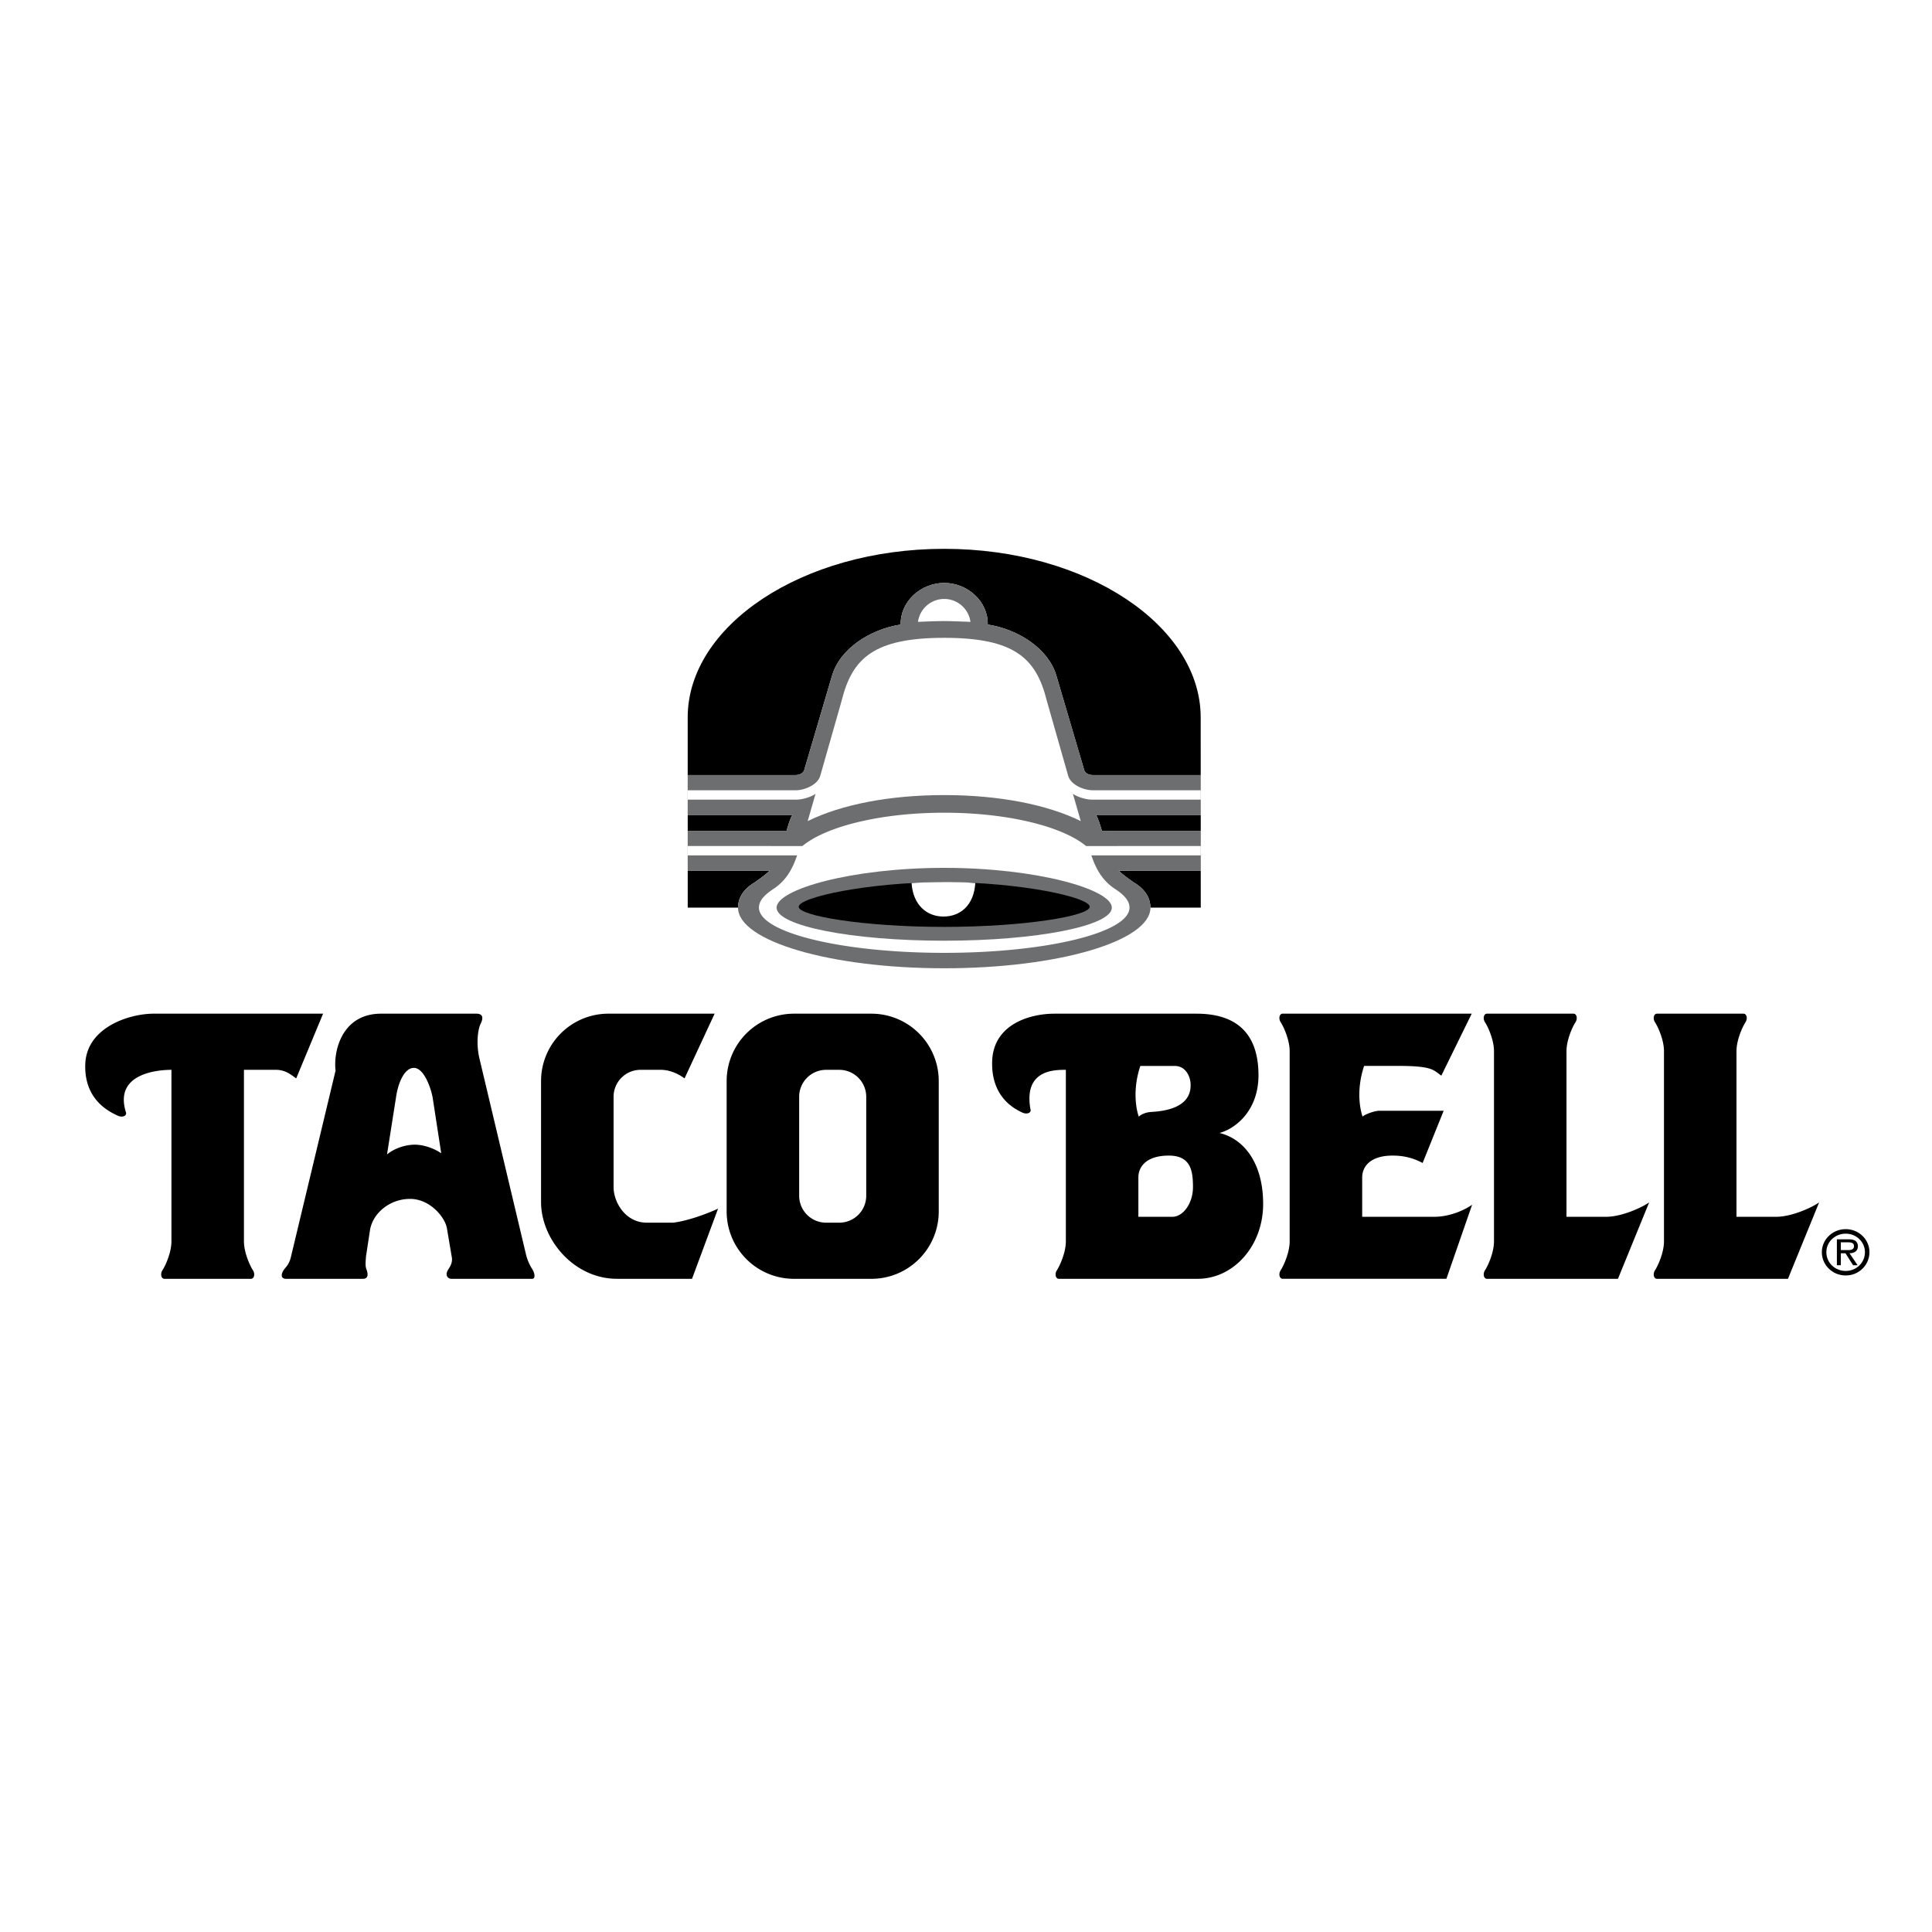
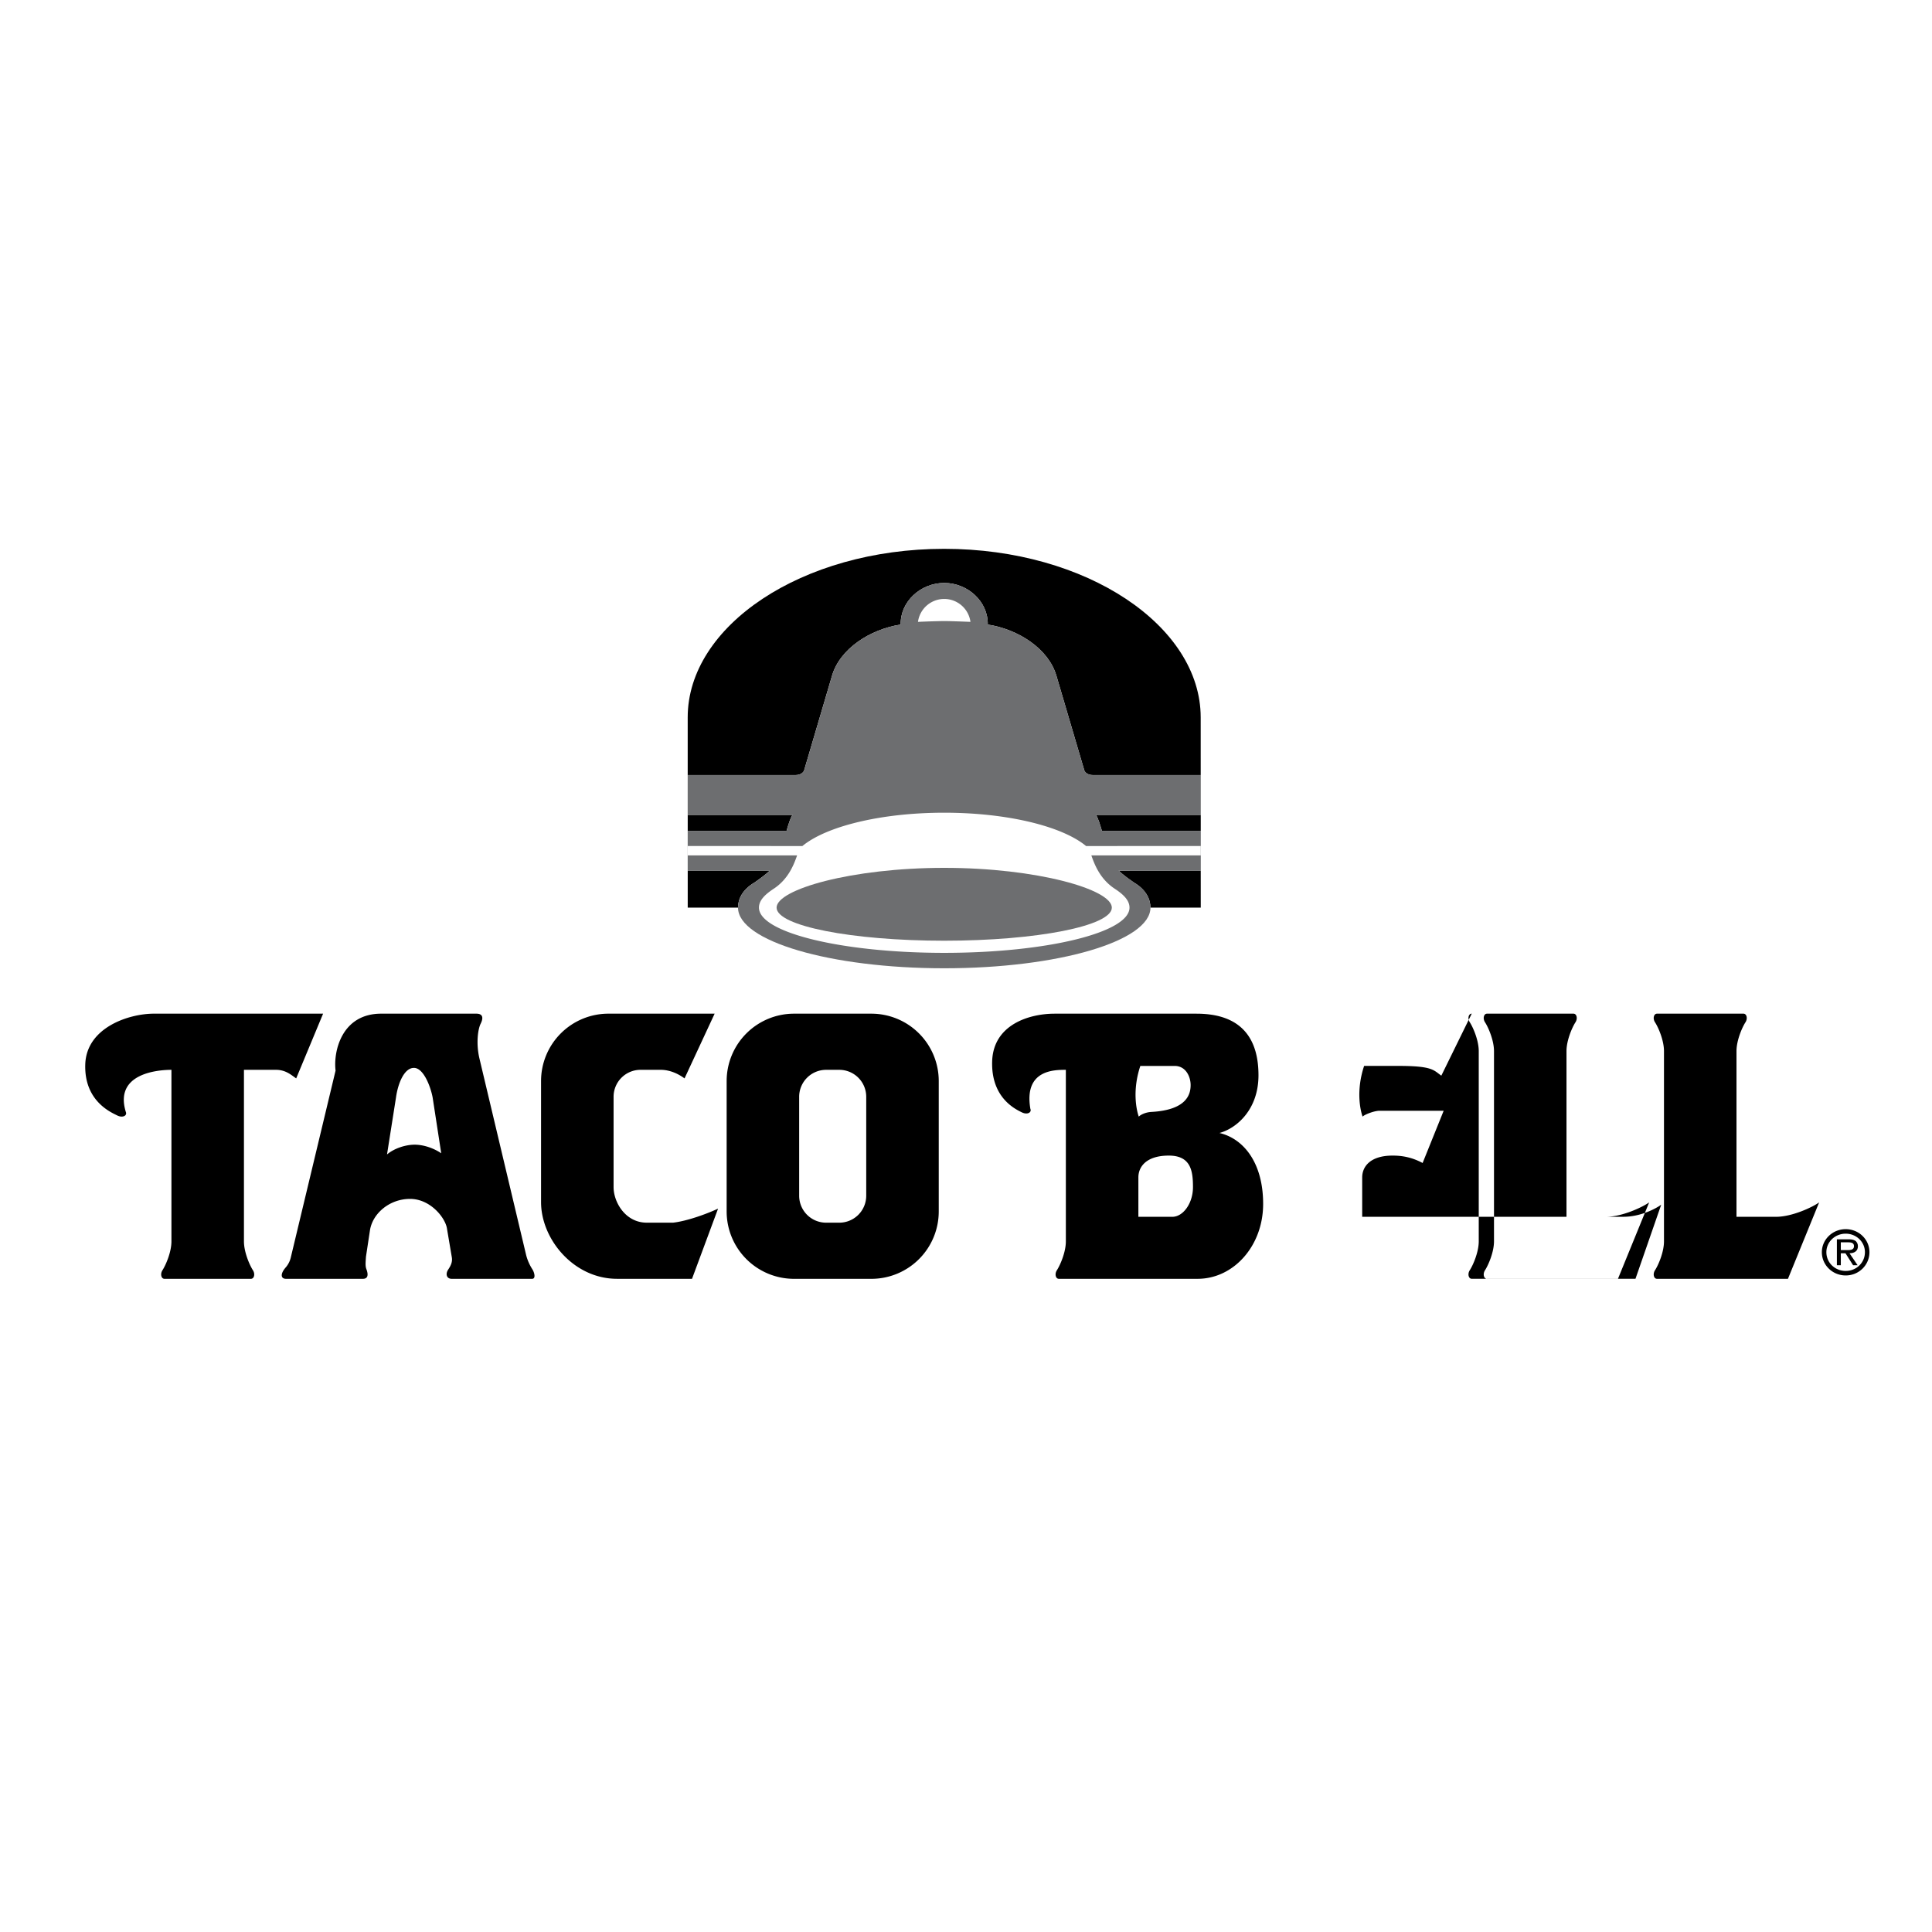
<svg xmlns="http://www.w3.org/2000/svg" width="2500" height="2500" viewBox="0 0 192.756 192.756">
  <g fill-rule="evenodd" clip-rule="evenodd">
    <path fill="#fff" d="M0 0h192.756v192.756H0V0z" />
-     <path d="M27.529 106.736c.972 0 1.517.506 2.022.857l2.685-6.459H15.354c-2.529 0-6.73 1.4-6.847 5.057-.117 3.658 2.562 4.783 3.19 5.098.545.271 1.011.02.856-.352-1.206-3.928 3.384-4.201 4.551-4.201v17.117c0 1.051-.545 2.334-.895 2.879-.246.383-.116.855.195.855h8.636c.311 0 .441-.473.194-.855-.35-.545-.895-1.828-.895-2.879v-17.117h3.19zM121.668 113.039c1.711-.467 3.891-2.334 3.891-5.758s-1.479-6.146-6.186-6.146h-14.16c-2.527 0-6.107 1.09-6.225 4.746-.115 3.656 2.33 4.783 2.957 5.096.545.273 1.01.021.855-.35-.66-3.891 2.373-3.891 3.541-3.891v17.117c0 1.051-.545 2.334-.895 2.879-.246.383-.117.855.193.855h13.85c3.578 0 6.535-3.268 6.535-7.469s-2.022-6.534-4.356-7.079zm-7.897-6.691h3.424c1.127 0 1.594 1.09 1.594 1.906s-.271 2.49-3.928 2.684c-.584.039-1.051.273-1.246.467-.232-.661-.66-2.606.156-5.057zm3.19 15.054h-3.385v-3.93c0-1.088.818-2.178 3.035-2.178s2.412 1.557 2.412 3.15c0 1.597-.972 2.958-2.062 2.958zM135.906 121.402v-3.93c0-1.088.816-2.178 3.033-2.178.934 0 1.906.156 2.996.738l2.1-5.211h-6.457c-.584.039-1.439.389-1.633.582-.234-.66-.662-2.605.154-5.057h3.424c3.424 0 3.5.428 4.279.973l3.033-6.186H127.97c-.312 0-.441.473-.195.857.35.543.895 1.828.895 2.877v18.984c0 1.051-.545 2.334-.895 2.879-.246.383-.117.855.195.855h16.338l2.566-7.391c-.584.428-2.1 1.205-3.773 1.205h-7.195v.003zM156.289 121.402v-16.533c0-1.049.545-2.334.895-2.877.246-.385.117-.857-.193-.857h-8.637c-.311 0-.439.473-.193.857.35.543.895 1.828.895 2.877v18.984c0 1.051-.545 2.334-.895 2.879-.246.383-.117.855.193.855h13.07l3.113-7.625c-.584.428-2.646 1.439-4.318 1.439h-3.93v.001zM177.18 121.402h-3.93v-16.533c0-1.049.545-2.334.895-2.877.246-.385.117-.857-.195-.857h-8.635c-.311 0-.441.473-.195.857.352.543.895 1.828.895 2.877v18.984c0 1.051-.543 2.334-.895 2.879-.246.383-.115.855.195.855h13.07l3.111-7.625c-.582.429-2.644 1.44-4.316 1.44zM86.937 101.135H79.22a6.723 6.723 0 0 0-6.722 6.723v13.01a6.722 6.722 0 0 0 6.722 6.721h7.717a6.722 6.722 0 0 0 6.722-6.721v-13.01a6.723 6.723 0 0 0-6.722-6.723zm-.513 18.164a2.689 2.689 0 0 1-2.689 2.688h-1.313a2.688 2.688 0 0 1-2.689-2.688v-9.873a2.69 2.69 0 0 1 2.689-2.689h1.313a2.69 2.69 0 0 1 2.689 2.689v9.873zM64.528 121.986c-2.144 0-3.311-2.059-3.311-3.545v-9.016a2.69 2.69 0 0 1 2.689-2.689h2.013c.9 0 1.755.391 2.377.857l3.003-6.459H60.703a6.723 6.723 0 0 0-6.722 6.723v12.076c0 3.711 3.267 7.654 7.578 7.654h7.484l2.599-7.002c-1.167.545-3.112 1.244-4.479 1.4h-2.635v.001zM53.125 126.654a4.885 4.885 0 0 1-.623-1.4l-4.667-19.645c-.351-1.479-.156-2.918.116-3.463.272-.545.272-1.012-.428-1.012h-9.492c-3.968 0-4.785 3.812-4.551 5.68l-4.474 18.672a2.32 2.32 0 0 1-.506.973c-.544.623-.505 1.129.039 1.129h7.663c.662 0 .467-.662.351-.973-.117-.311-.078-.662-.039-1.244l.389-2.568c.234-1.711 1.945-3.189 4.007-3.189 2.062 0 3.579 1.945 3.696 3.033l.467 2.762c.078.43-.039.779-.35 1.246s-.156.934.35.934h8.013c.39-.001.234-.624.039-.935zm-11.75-12.449c-.895 0-2.023.352-2.762.973l.895-5.678c.194-1.402.817-2.957 1.79-2.957.972 0 1.672 1.906 1.867 2.957l.856 5.562c-.739-.505-1.751-.857-2.646-.857zM184.148 122.633c-1.314 0-2.381 1.033-2.381 2.297 0 1.289 1.066 2.322 2.381 2.322 1.309 0 2.367-1.033 2.367-2.322.001-1.264-1.058-2.297-2.367-2.297zm0 4.168c-1.072 0-1.93-.818-1.93-1.871 0-1.021.857-1.846 1.93-1.846 1.061 0 1.916.824 1.916 1.846 0 1.052-.855 1.871-1.916 1.871z" />
+     <path d="M27.529 106.736c.972 0 1.517.506 2.022.857l2.685-6.459H15.354c-2.529 0-6.73 1.4-6.847 5.057-.117 3.658 2.562 4.783 3.19 5.098.545.271 1.011.02.856-.352-1.206-3.928 3.384-4.201 4.551-4.201v17.117c0 1.051-.545 2.334-.895 2.879-.246.383-.116.855.195.855h8.636c.311 0 .441-.473.194-.855-.35-.545-.895-1.828-.895-2.879v-17.117h3.19zM121.668 113.039c1.711-.467 3.891-2.334 3.891-5.758s-1.479-6.146-6.186-6.146h-14.16c-2.527 0-6.107 1.09-6.225 4.746-.115 3.656 2.33 4.783 2.957 5.096.545.273 1.01.021.855-.35-.66-3.891 2.373-3.891 3.541-3.891v17.117c0 1.051-.545 2.334-.895 2.879-.246.383-.117.855.193.855h13.85c3.578 0 6.535-3.268 6.535-7.469s-2.022-6.534-4.356-7.079zm-7.897-6.691h3.424c1.127 0 1.594 1.09 1.594 1.906s-.271 2.49-3.928 2.684c-.584.039-1.051.273-1.246.467-.232-.661-.66-2.606.156-5.057zm3.19 15.054h-3.385v-3.93c0-1.088.818-2.178 3.035-2.178s2.412 1.557 2.412 3.15c0 1.597-.972 2.958-2.062 2.958zM135.906 121.402v-3.93c0-1.088.816-2.178 3.033-2.178.934 0 1.906.156 2.996.738l2.1-5.211h-6.457c-.584.039-1.439.389-1.633.582-.234-.66-.662-2.605.154-5.057h3.424c3.424 0 3.5.428 4.279.973l3.033-6.186c-.312 0-.441.473-.195.857.35.543.895 1.828.895 2.877v18.984c0 1.051-.545 2.334-.895 2.879-.246.383-.117.855.195.855h16.338l2.566-7.391c-.584.428-2.1 1.205-3.773 1.205h-7.195v.003zM156.289 121.402v-16.533c0-1.049.545-2.334.895-2.877.246-.385.117-.857-.193-.857h-8.637c-.311 0-.439.473-.193.857.35.543.895 1.828.895 2.877v18.984c0 1.051-.545 2.334-.895 2.879-.246.383-.117.855.193.855h13.07l3.113-7.625c-.584.428-2.646 1.439-4.318 1.439h-3.93v.001zM177.18 121.402h-3.93v-16.533c0-1.049.545-2.334.895-2.877.246-.385.117-.857-.195-.857h-8.635c-.311 0-.441.473-.195.857.352.543.895 1.828.895 2.877v18.984c0 1.051-.543 2.334-.895 2.879-.246.383-.115.855.195.855h13.07l3.111-7.625c-.582.429-2.644 1.44-4.316 1.44zM86.937 101.135H79.22a6.723 6.723 0 0 0-6.722 6.723v13.01a6.722 6.722 0 0 0 6.722 6.721h7.717a6.722 6.722 0 0 0 6.722-6.721v-13.01a6.723 6.723 0 0 0-6.722-6.723zm-.513 18.164a2.689 2.689 0 0 1-2.689 2.688h-1.313a2.688 2.688 0 0 1-2.689-2.688v-9.873a2.69 2.69 0 0 1 2.689-2.689h1.313a2.69 2.69 0 0 1 2.689 2.689v9.873zM64.528 121.986c-2.144 0-3.311-2.059-3.311-3.545v-9.016a2.69 2.69 0 0 1 2.689-2.689h2.013c.9 0 1.755.391 2.377.857l3.003-6.459H60.703a6.723 6.723 0 0 0-6.722 6.723v12.076c0 3.711 3.267 7.654 7.578 7.654h7.484l2.599-7.002c-1.167.545-3.112 1.244-4.479 1.4h-2.635v.001zM53.125 126.654a4.885 4.885 0 0 1-.623-1.4l-4.667-19.645c-.351-1.479-.156-2.918.116-3.463.272-.545.272-1.012-.428-1.012h-9.492c-3.968 0-4.785 3.812-4.551 5.68l-4.474 18.672a2.32 2.32 0 0 1-.506.973c-.544.623-.505 1.129.039 1.129h7.663c.662 0 .467-.662.351-.973-.117-.311-.078-.662-.039-1.244l.389-2.568c.234-1.711 1.945-3.189 4.007-3.189 2.062 0 3.579 1.945 3.696 3.033l.467 2.762c.078.43-.039.779-.35 1.246s-.156.934.35.934h8.013c.39-.001.234-.624.039-.935zm-11.75-12.449c-.895 0-2.023.352-2.762.973l.895-5.678c.194-1.402.817-2.957 1.79-2.957.972 0 1.672 1.906 1.867 2.957l.856 5.562c-.739-.505-1.751-.857-2.646-.857zM184.148 122.633c-1.314 0-2.381 1.033-2.381 2.297 0 1.289 1.066 2.322 2.381 2.322 1.309 0 2.367-1.033 2.367-2.322.001-1.264-1.058-2.297-2.367-2.297zm0 4.168c-1.072 0-1.93-.818-1.93-1.871 0-1.021.857-1.846 1.93-1.846 1.061 0 1.916.824 1.916 1.846 0 1.052-.855 1.871-1.916 1.871z" />
    <path d="M185.365 124.328c0-.217-.098-.445-.295-.557-.203-.111-.424-.125-.646-.125h-1.158v2.584h.393v-1.189h.465l.758 1.189h.451l-.805-1.189c.47-.014.837-.203.837-.713zm-1.275.393h-.432v-.779h.688c.332 0 .627.047.627.379 0 .464-.51.4-.883.4zM113.123 88.043c1.232.722 1.656 1.676 1.656 2.511h5.021l-.002-3.695-8.189.002c.42.409.938.775 1.514 1.182zM109.342 81.3c.217.31.418.993.594 1.592h9.863V81.3h-10.457zM79.066 81.3H68.614v1.592h9.859c.176-.599.377-1.282.593-1.592zM75.285 88.043c.577-.408 1.094-.773 1.514-1.182l-8.185-.002v3.695h5.016c-.001-.835.424-1.789 1.655-2.511zM80.22 76.881c1.331-4.538 2.781-9.433 2.781-9.433.778-2.723 3.812-4.668 6.86-5.136-.053-2.294 1.995-4.151 4.343-4.151s4.395 1.856 4.344 4.151c3.047.468 6.08 2.413 6.859 5.136 0 0 1.451 4.895 2.781 9.433.078.195.35.448.855.448h10.752l-.002-5.757c0-9.115-11.371-16.815-25.59-16.815s-25.591 7.701-25.591 16.815v5.757h10.75c.508 0 .78-.253.858-.448z" />
    <path d="M109.342 81.3H119.801v-3.972h-10.756c-.506 0-.777-.253-.855-.448-1.33-4.538-2.781-9.433-2.781-9.433-.779-2.723-3.812-4.668-6.859-5.136.051-2.294-1.997-4.151-4.344-4.151-2.348 0-4.396 1.856-4.343 4.151-3.048.468-6.082 2.413-6.86 5.136 0 0-1.451 4.895-2.781 9.433-.078.195-.35.448-.856.448H68.61V81.3h10.459c-.216.31-.417.993-.593 1.592h-9.865v3.967h.006l8.185.002c-.419.409-.937.774-1.514 1.182-1.231.722-1.656 1.676-1.656 2.511 0 3.342 9.212 6.051 20.575 6.051 11.364 0 20.575-2.709 20.575-6.051 0-.835-.424-1.789-1.656-2.511-.576-.408-1.094-.773-1.514-1.182l8.189-.002h.002v-3.967h-9.865c-.178-.599-.379-1.282-.596-1.592z" fill="#6d6e70" />
    <path d="M94.205 95.066c10.209 0 18.485-2.021 18.485-4.512.006-.816-.785-1.439-1.562-1.945-1.34-.927-1.891-2.243-2.244-3.266h10.918v-.936l-11.443.003c-2.359-1.957-7.809-3.326-14.153-3.326-6.345 0-11.793 1.37-14.153 3.326l-11.443-.003v.936h10.917c-.353 1.023-.903 2.339-2.242 3.266-.778.506-1.569 1.128-1.563 1.945-.002 2.491 8.274 4.512 18.483 4.512zM94.166 61.962c.467 0 1.595.039 2.657.082a2.642 2.642 0 0 0-5.236 0 89.333 89.333 0 0 1 2.579-.082z" fill="#fff" />
-     <path d="M94.205 79.325c5.438 0 10.27.94 13.624 2.597l-.787-2.726c.293.233 1.148.564 1.828.583h10.932v-.933h-10.756c-.973 0-2.236-.583-2.471-1.439l-2.139-7.508c-1.051-4.24-3.229-6.263-10.231-6.263s-9.181 2.023-10.231 6.263l-2.139 7.508c-.234.856-1.498 1.439-2.471 1.439H68.608v.933h10.931c.681-.019 1.537-.35 1.829-.583l-.786 2.726c3.353-1.657 8.185-2.597 13.623-2.597z" fill="#fff" />
    <path d="M94.205 93.855c9.237 0 16.723-1.478 16.723-3.301 0-1.822-7.486-3.968-16.723-3.968-9.236 0-16.725 2.146-16.725 3.968 0 1.823 7.488 3.301 16.725 3.301z" fill="#6d6e70" />
-     <path d="M94.205 92.476c8.081 0 14.51-1.105 14.516-2 .008-.973-6.969-2.451-14.516-2.466-7.547.016-14.524 1.494-14.518 2.466.008.895 6.436 2 14.518 2z" />
-     <path d="M97.307 88.106c-.146 2.234-1.507 3.337-3.18 3.337s-3.034-1.161-3.18-3.337c1.196-.1 4.638-.177 6.36 0z" fill="#fff" />
  </g>
</svg>